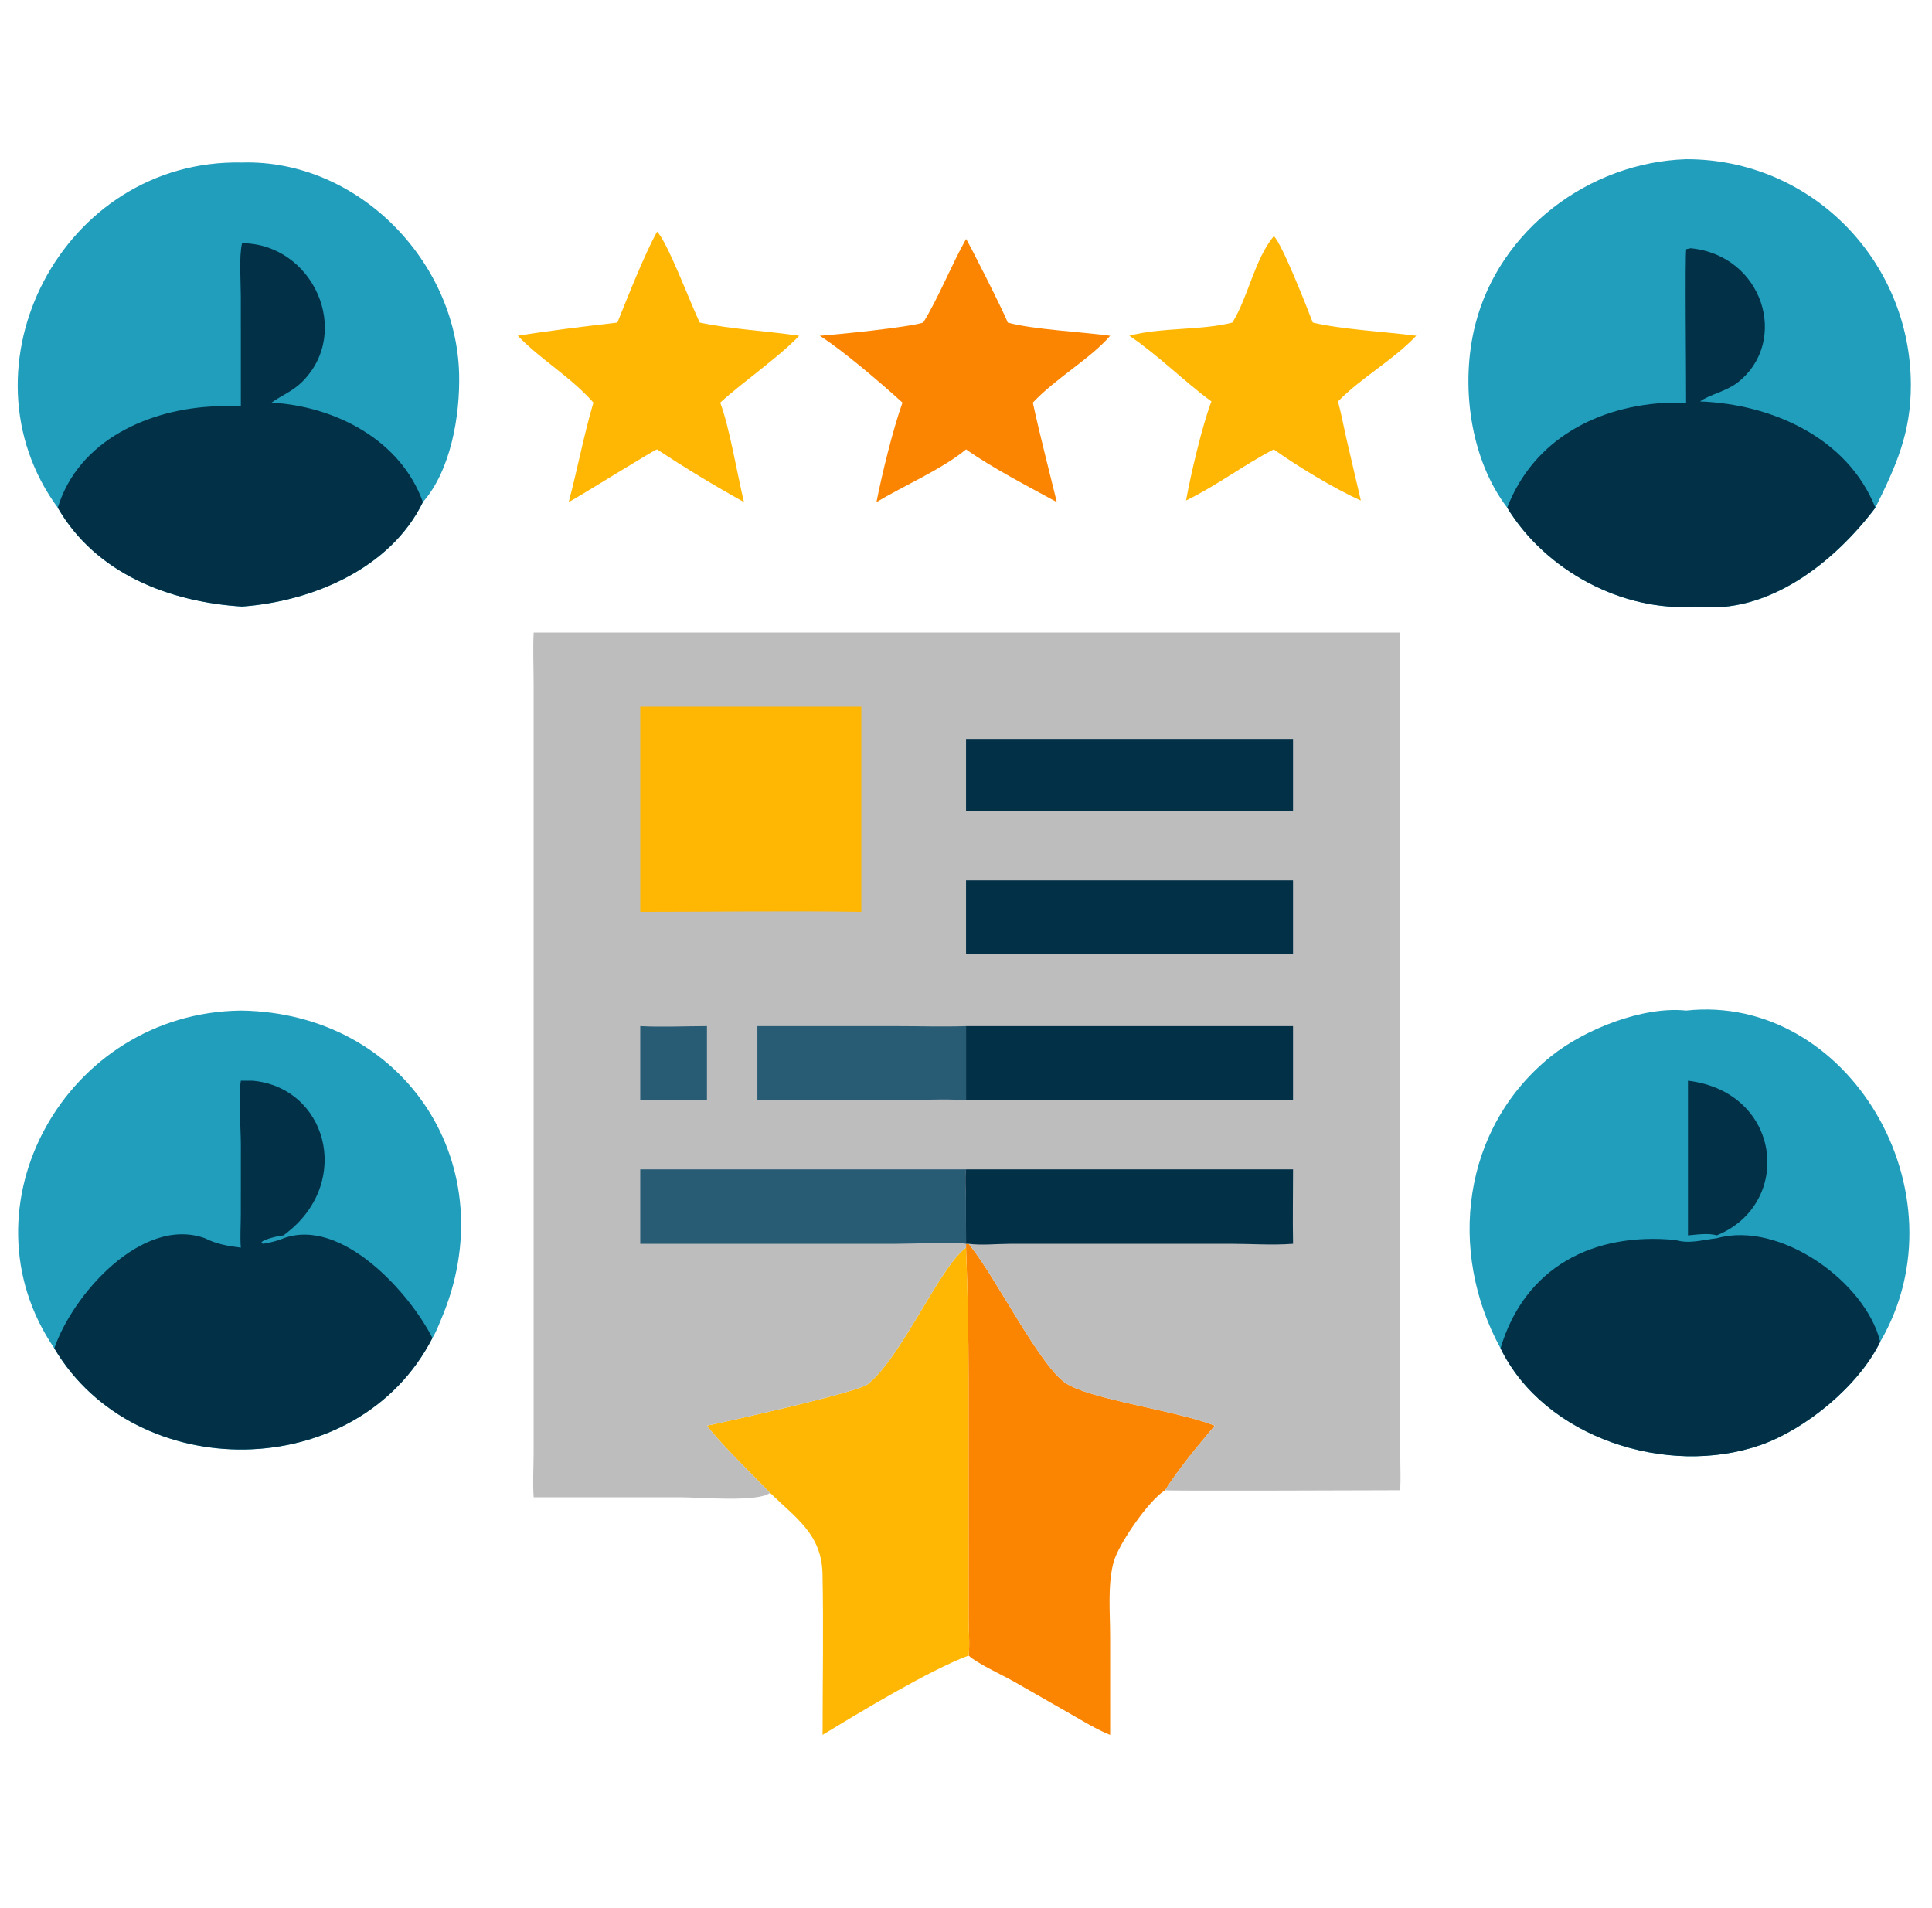
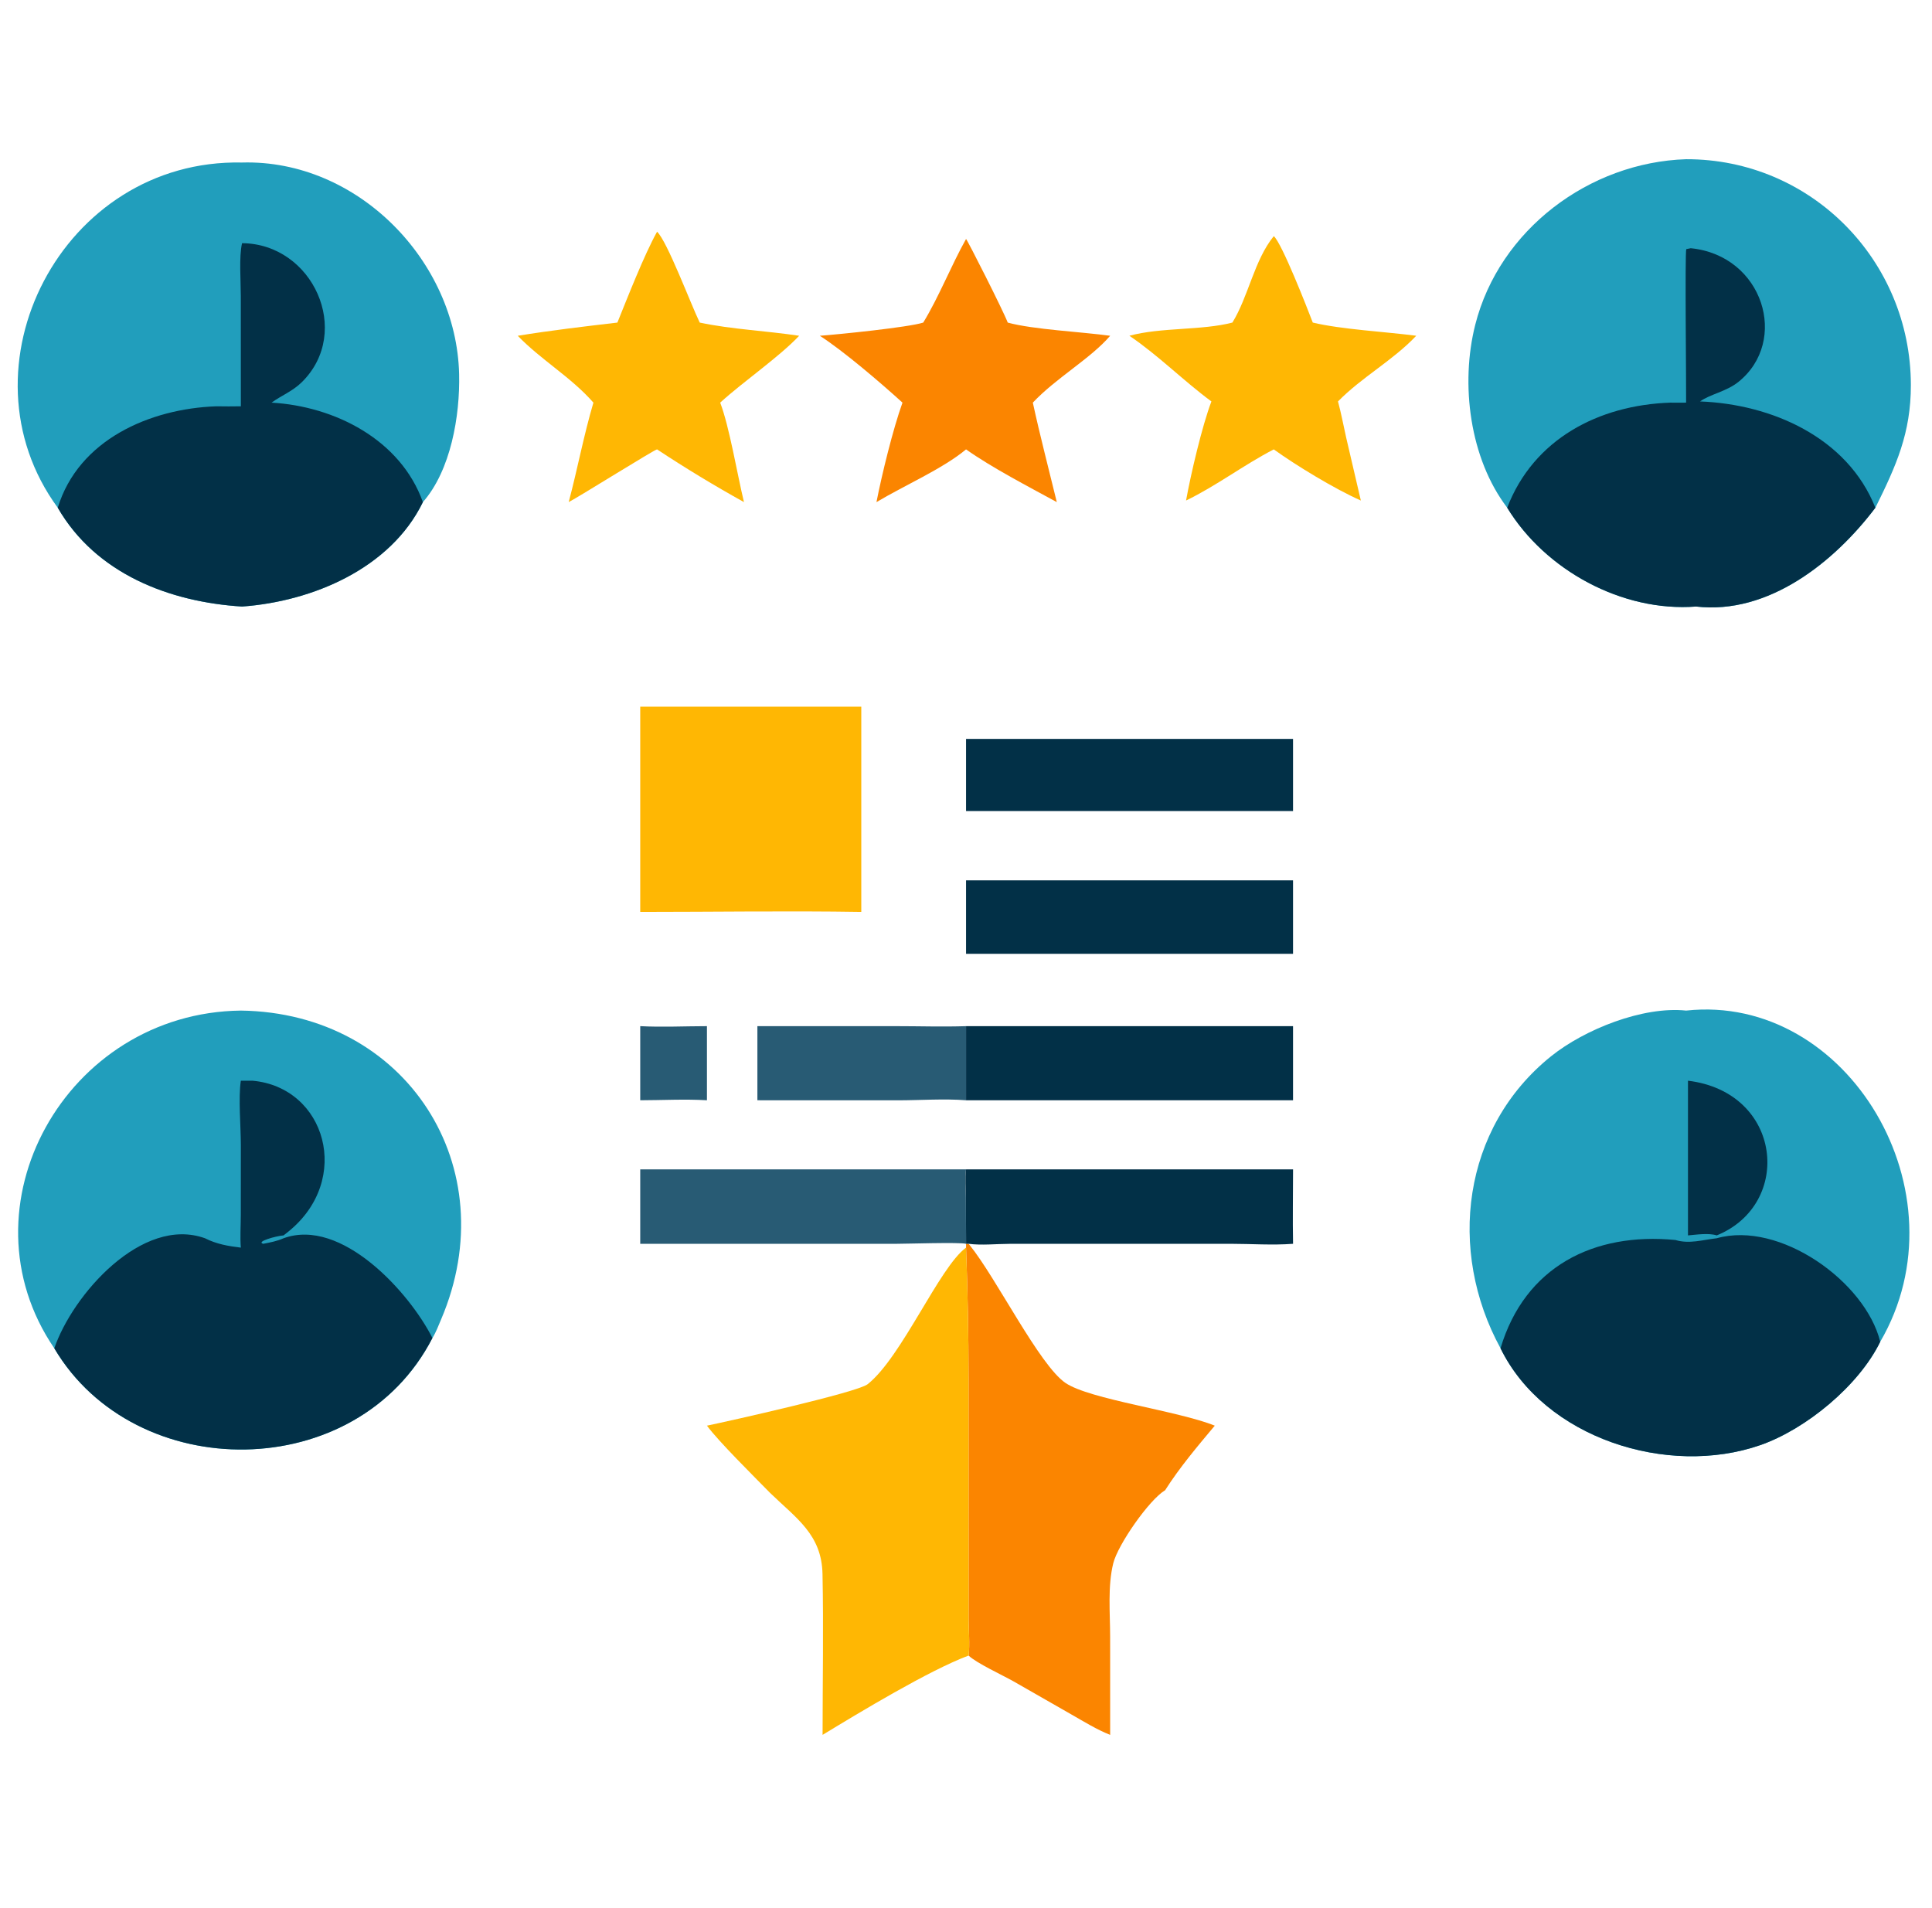
<svg xmlns="http://www.w3.org/2000/svg" width="81" height="80" viewBox="0 0 81 80" fill="none">
  <g clip-path="url(#clip0_2666_2133)">
    <path d="M53.404 9.9C53.746 10.2 54.801 12.904 55.039 13.524C56.237 13.812 58.085 13.908 59.377 14.077C58.398 15.114 57.091 15.813 56.096 16.831C56.231 17.328 56.325 17.844 56.439 18.347L57.054 20.985C55.977 20.511 54.327 19.508 53.404 18.841C52.148 19.49 51 20.369 49.726 20.985C49.919 19.908 50.4 17.848 50.789 16.831C49.608 15.959 48.572 14.905 47.35 14.077C48.683 13.717 50.388 13.86 51.669 13.524C52.347 12.421 52.582 10.913 53.404 9.9Z" fill="#FFB703" />
    <path d="M27.548 9.715C27.973 10.113 28.967 12.766 29.337 13.525C30.692 13.811 32.133 13.87 33.505 14.078C32.668 14.967 31.168 15.993 30.194 16.881C30.578 17.878 30.915 19.913 31.191 21.051C29.964 20.37 28.718 19.616 27.548 18.841C27.447 18.842 24.297 20.816 23.843 21.051C24.211 19.668 24.473 18.253 24.879 16.881C23.95 15.818 22.684 15.091 21.707 14.078C23.091 13.853 24.491 13.688 25.884 13.525C26.306 12.482 27.007 10.688 27.548 9.715Z" fill="#FFB703" />
    <path d="M40.502 10.02C40.559 10.062 42.063 13.029 42.25 13.525C43.316 13.818 45.364 13.913 46.544 14.078C45.733 15.027 44.262 15.856 43.302 16.881C43.605 18.278 43.97 19.663 44.307 21.052C43.112 20.398 41.602 19.618 40.502 18.841C39.535 19.65 37.868 20.378 36.746 21.052C36.975 19.885 37.438 17.991 37.837 16.881C36.959 16.081 35.349 14.701 34.371 14.078C35.192 14.017 38.087 13.724 38.707 13.525C39.366 12.448 39.869 11.149 40.502 10.02Z" fill="#FB8500" />
    <path d="M40.502 52.148H40.608L40.656 52.206C41.777 53.592 43.578 57.241 44.671 57.982C45.693 58.676 49.375 59.145 50.93 59.773C50.201 60.643 49.459 61.521 48.848 62.48C48.181 62.877 46.871 64.756 46.675 65.539C46.434 66.506 46.543 67.627 46.543 68.624L46.544 72.737C45.98 72.515 45.45 72.184 44.923 71.884L42.49 70.492C42.02 70.226 40.962 69.742 40.608 69.412C40.668 68.934 40.61 68.366 40.61 67.879L40.608 57.797C40.608 55.957 40.57 54.146 40.502 52.309V52.148Z" fill="#FB8500" />
    <path d="M29.639 59.773C30.566 59.582 35.942 58.377 36.373 58.037C37.807 56.906 39.384 53.119 40.502 52.309C40.57 54.146 40.608 55.958 40.608 57.797L40.61 67.879C40.61 68.367 40.668 68.934 40.608 69.412C38.944 70.035 36.028 71.801 34.487 72.737C34.488 70.492 34.53 68.238 34.484 65.994C34.451 64.337 33.393 63.665 32.284 62.59C31.61 61.901 30.122 60.431 29.639 59.773Z" fill="#FFB703" />
    <path d="M2.277 56.53C-1.765 50.606 2.756 42.458 10.097 42.37C17.044 42.463 21.211 48.948 18.494 55.317C18.385 55.573 18.277 55.864 18.129 56.098C14.966 62.251 5.671 62.264 2.277 56.53Z" fill="#219EBC" />
    <path d="M10.586 45.31C13.659 45.587 14.782 49.459 12.094 51.633L11.889 51.796C11.579 51.819 10.709 52.058 11.037 52.148C11.331 52.091 11.615 52.038 11.889 51.916C14.315 51.032 17.17 54.19 18.129 56.098C14.966 62.251 5.671 62.264 2.277 56.53C3.042 54.287 5.952 50.967 8.595 51.916C9.074 52.16 9.568 52.245 10.097 52.309C10.061 51.862 10.096 51.385 10.096 50.934L10.098 48.013C10.097 47.245 9.989 46.022 10.097 45.31H10.586Z" fill="#023047" />
    <path d="M10.147 6.814C14.976 6.677 19.136 10.931 19.249 15.684C19.29 17.433 18.9 19.724 17.73 21.051C16.378 23.834 13.097 25.218 10.147 25.43C7.11 25.241 4.021 24.059 2.421 21.287C-1.886 15.411 2.597 6.653 10.147 6.814Z" fill="#219EBC" />
    <path d="M10.148 10.196C13.116 10.217 14.792 13.907 12.659 16.018C12.267 16.406 11.811 16.573 11.385 16.881C14.035 17.033 16.794 18.431 17.73 21.051C16.378 23.834 13.097 25.218 10.148 25.43C7.11 25.241 4.022 24.059 2.422 21.287C3.291 18.437 6.285 17.133 9.063 17.035C9.408 17.042 9.753 17.04 10.098 17.035L10.096 12.411C10.096 11.784 10.016 10.772 10.148 10.196Z" fill="#023047" />
    <path d="M62.911 56.53C60.672 52.438 61.3 47.283 65.026 44.288C66.434 43.156 68.881 42.18 70.692 42.37C77.485 41.637 82.462 50.024 78.83 56.255C77.936 58.095 75.711 59.924 73.801 60.589C69.915 61.939 64.754 60.294 62.911 56.53Z" fill="#219EBC" />
    <path d="M70.769 45.31C74.736 45.792 75.183 50.493 71.975 51.796C71.631 51.686 71.126 51.766 70.769 51.796V45.31Z" fill="#023047" />
    <path d="M71.974 51.916C74.615 51.17 78.211 53.737 78.829 56.255C77.936 58.095 75.71 59.925 73.8 60.589C69.915 61.94 64.753 60.294 62.91 56.53C63.928 53.109 66.818 51.655 70.244 51.989C70.828 52.166 71.385 51.981 71.974 51.916Z" fill="#023047" />
    <path d="M63.191 21.287C61.62 19.228 61.218 16.107 61.851 13.613C62.862 9.628 66.633 6.806 70.692 6.675C75.931 6.665 80.104 10.918 80.114 16.138C80.118 18.163 79.494 19.533 78.627 21.287C76.91 23.561 74.146 25.782 71.108 25.43C68.015 25.669 64.787 23.906 63.191 21.287Z" fill="#219EBC" />
    <path d="M70.886 10.407C73.921 10.709 75.025 14.298 72.879 16.016C72.375 16.419 71.678 16.534 71.277 16.831C74.28 16.945 77.457 18.342 78.626 21.287C76.909 23.561 74.145 25.782 71.106 25.43C68.013 25.669 64.786 23.906 63.19 21.287C64.292 18.412 67.02 16.985 70.028 16.881C70.249 16.884 70.47 16.885 70.691 16.881C70.699 16.196 70.637 10.59 70.698 10.445L70.886 10.407Z" fill="#023047" />
-     <path d="M40.502 26.521H58.703L58.707 61.105C58.709 61.563 58.731 62.023 58.703 62.48C57.811 62.48 48.951 62.519 48.848 62.48C49.459 61.521 50.2 60.643 50.93 59.773C49.375 59.145 45.693 58.676 44.67 57.982C43.578 57.242 41.777 53.592 40.656 52.206L40.608 52.148H40.502V52.309C39.384 53.119 37.806 56.906 36.373 58.037C35.942 58.377 30.566 59.582 29.639 59.773C30.122 60.431 31.609 61.9 32.283 62.59C31.801 62.993 29.298 62.778 28.615 62.777L22.374 62.776C22.331 62.175 22.369 61.568 22.372 60.965L22.373 28.736C22.373 28.001 22.337 27.255 22.374 26.521H40.502Z" fill="#BDBDBD" />
    <path d="M26.842 43.023C27.764 43.071 28.714 43.024 29.639 43.023V46.13C28.72 46.075 27.765 46.128 26.842 46.13V43.023Z" fill="#285B74" />
    <path d="M40.502 43.023V46.13C39.58 46.058 38.582 46.131 37.65 46.132L31.754 46.13V43.023L37.567 43.023C38.543 43.023 39.527 43.055 40.502 43.023Z" fill="#285B74" />
    <path d="M40.502 30.98H54.211V34.004H40.502V30.98Z" fill="#023047" />
    <path d="M40.502 36.91H54.211V39.99H40.502V36.91Z" fill="#023047" />
    <path d="M40.502 49.027C40.449 49.403 40.491 49.825 40.495 50.206L40.502 52.148C40.237 52.076 38.007 52.149 37.543 52.149L26.842 52.148V49.027H40.502Z" fill="#285B74" />
    <path d="M40.502 43.023H54.211V46.13H40.502V43.023Z" fill="#023047" />
    <path d="M40.503 49.027H54.212C54.212 50.066 54.192 51.109 54.212 52.148C53.357 52.214 52.455 52.149 51.594 52.148L42.324 52.15C41.768 52.151 41.157 52.22 40.609 52.148H40.503L40.496 50.206C40.492 49.825 40.45 49.403 40.503 49.027Z" fill="#023047" />
    <path d="M26.842 29.629H36.11V38.233C33.024 38.184 29.929 38.233 26.842 38.233V29.629Z" fill="#FFB703" />
  </g>
  <defs>
    <clipPath id="clip0_2666_2133">
      <rect width="80" height="80" fill="white" transform="translate(0.5)" />
    </clipPath>
  </defs>
</svg>